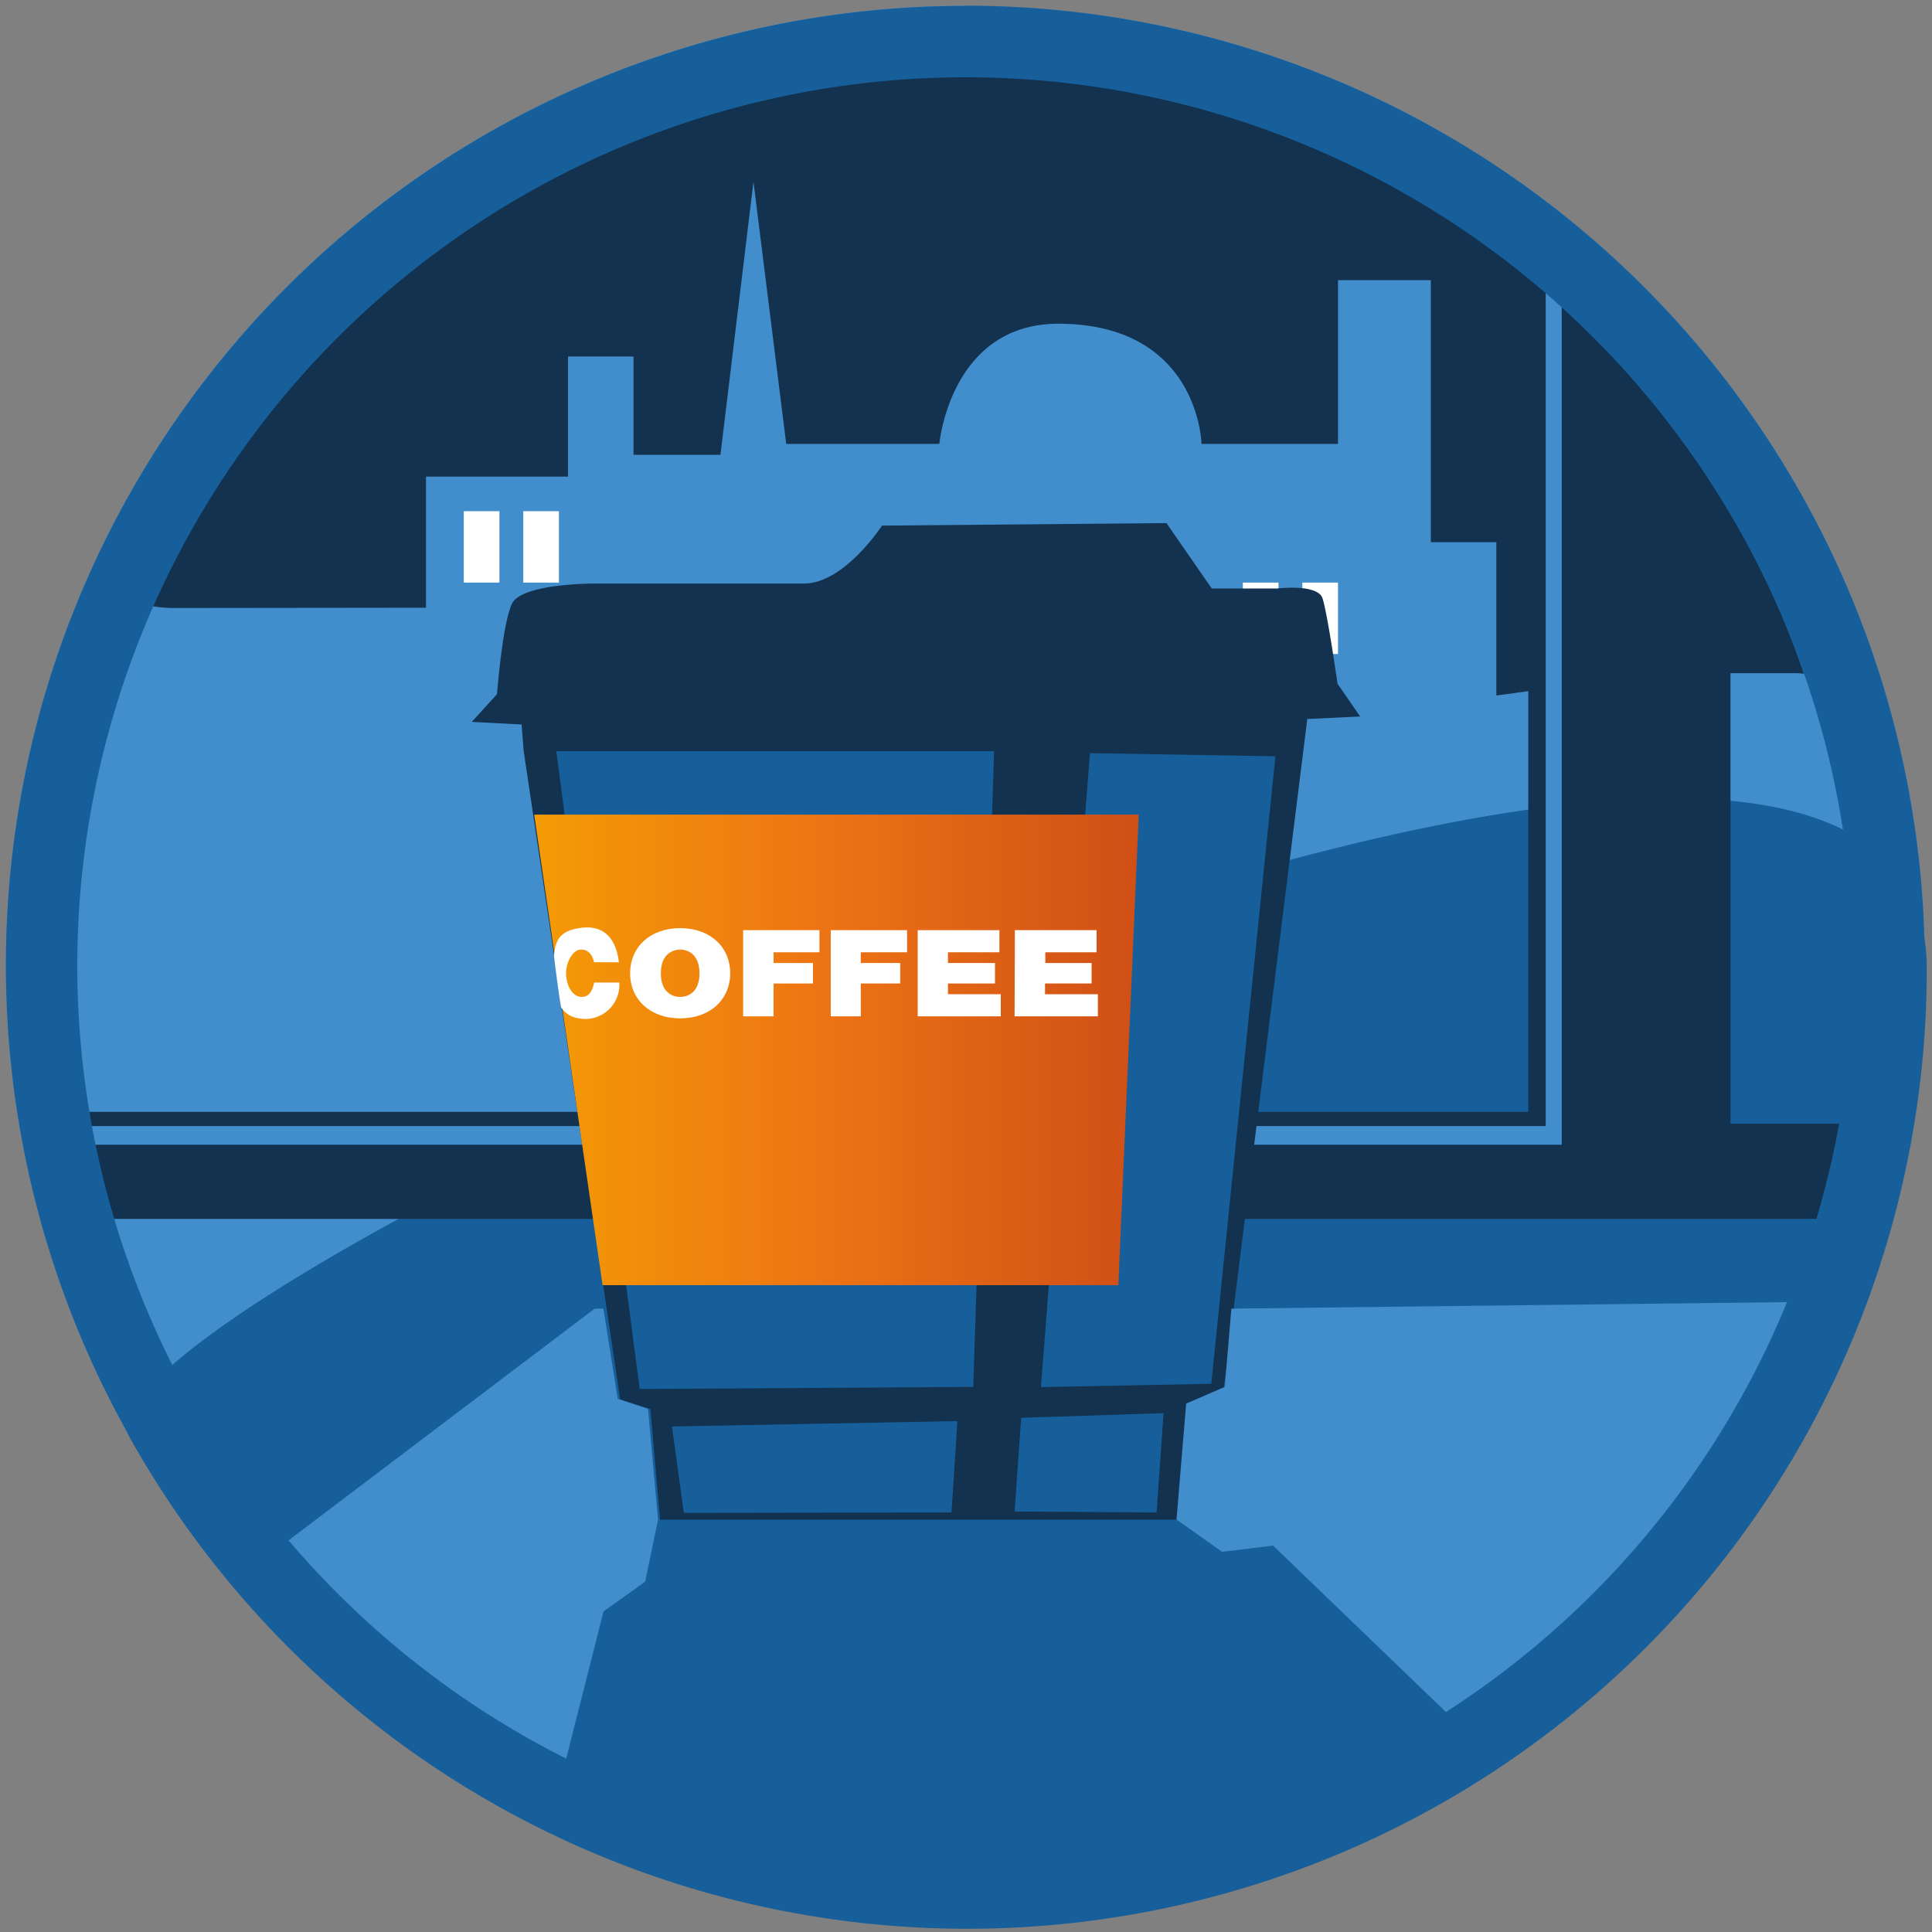
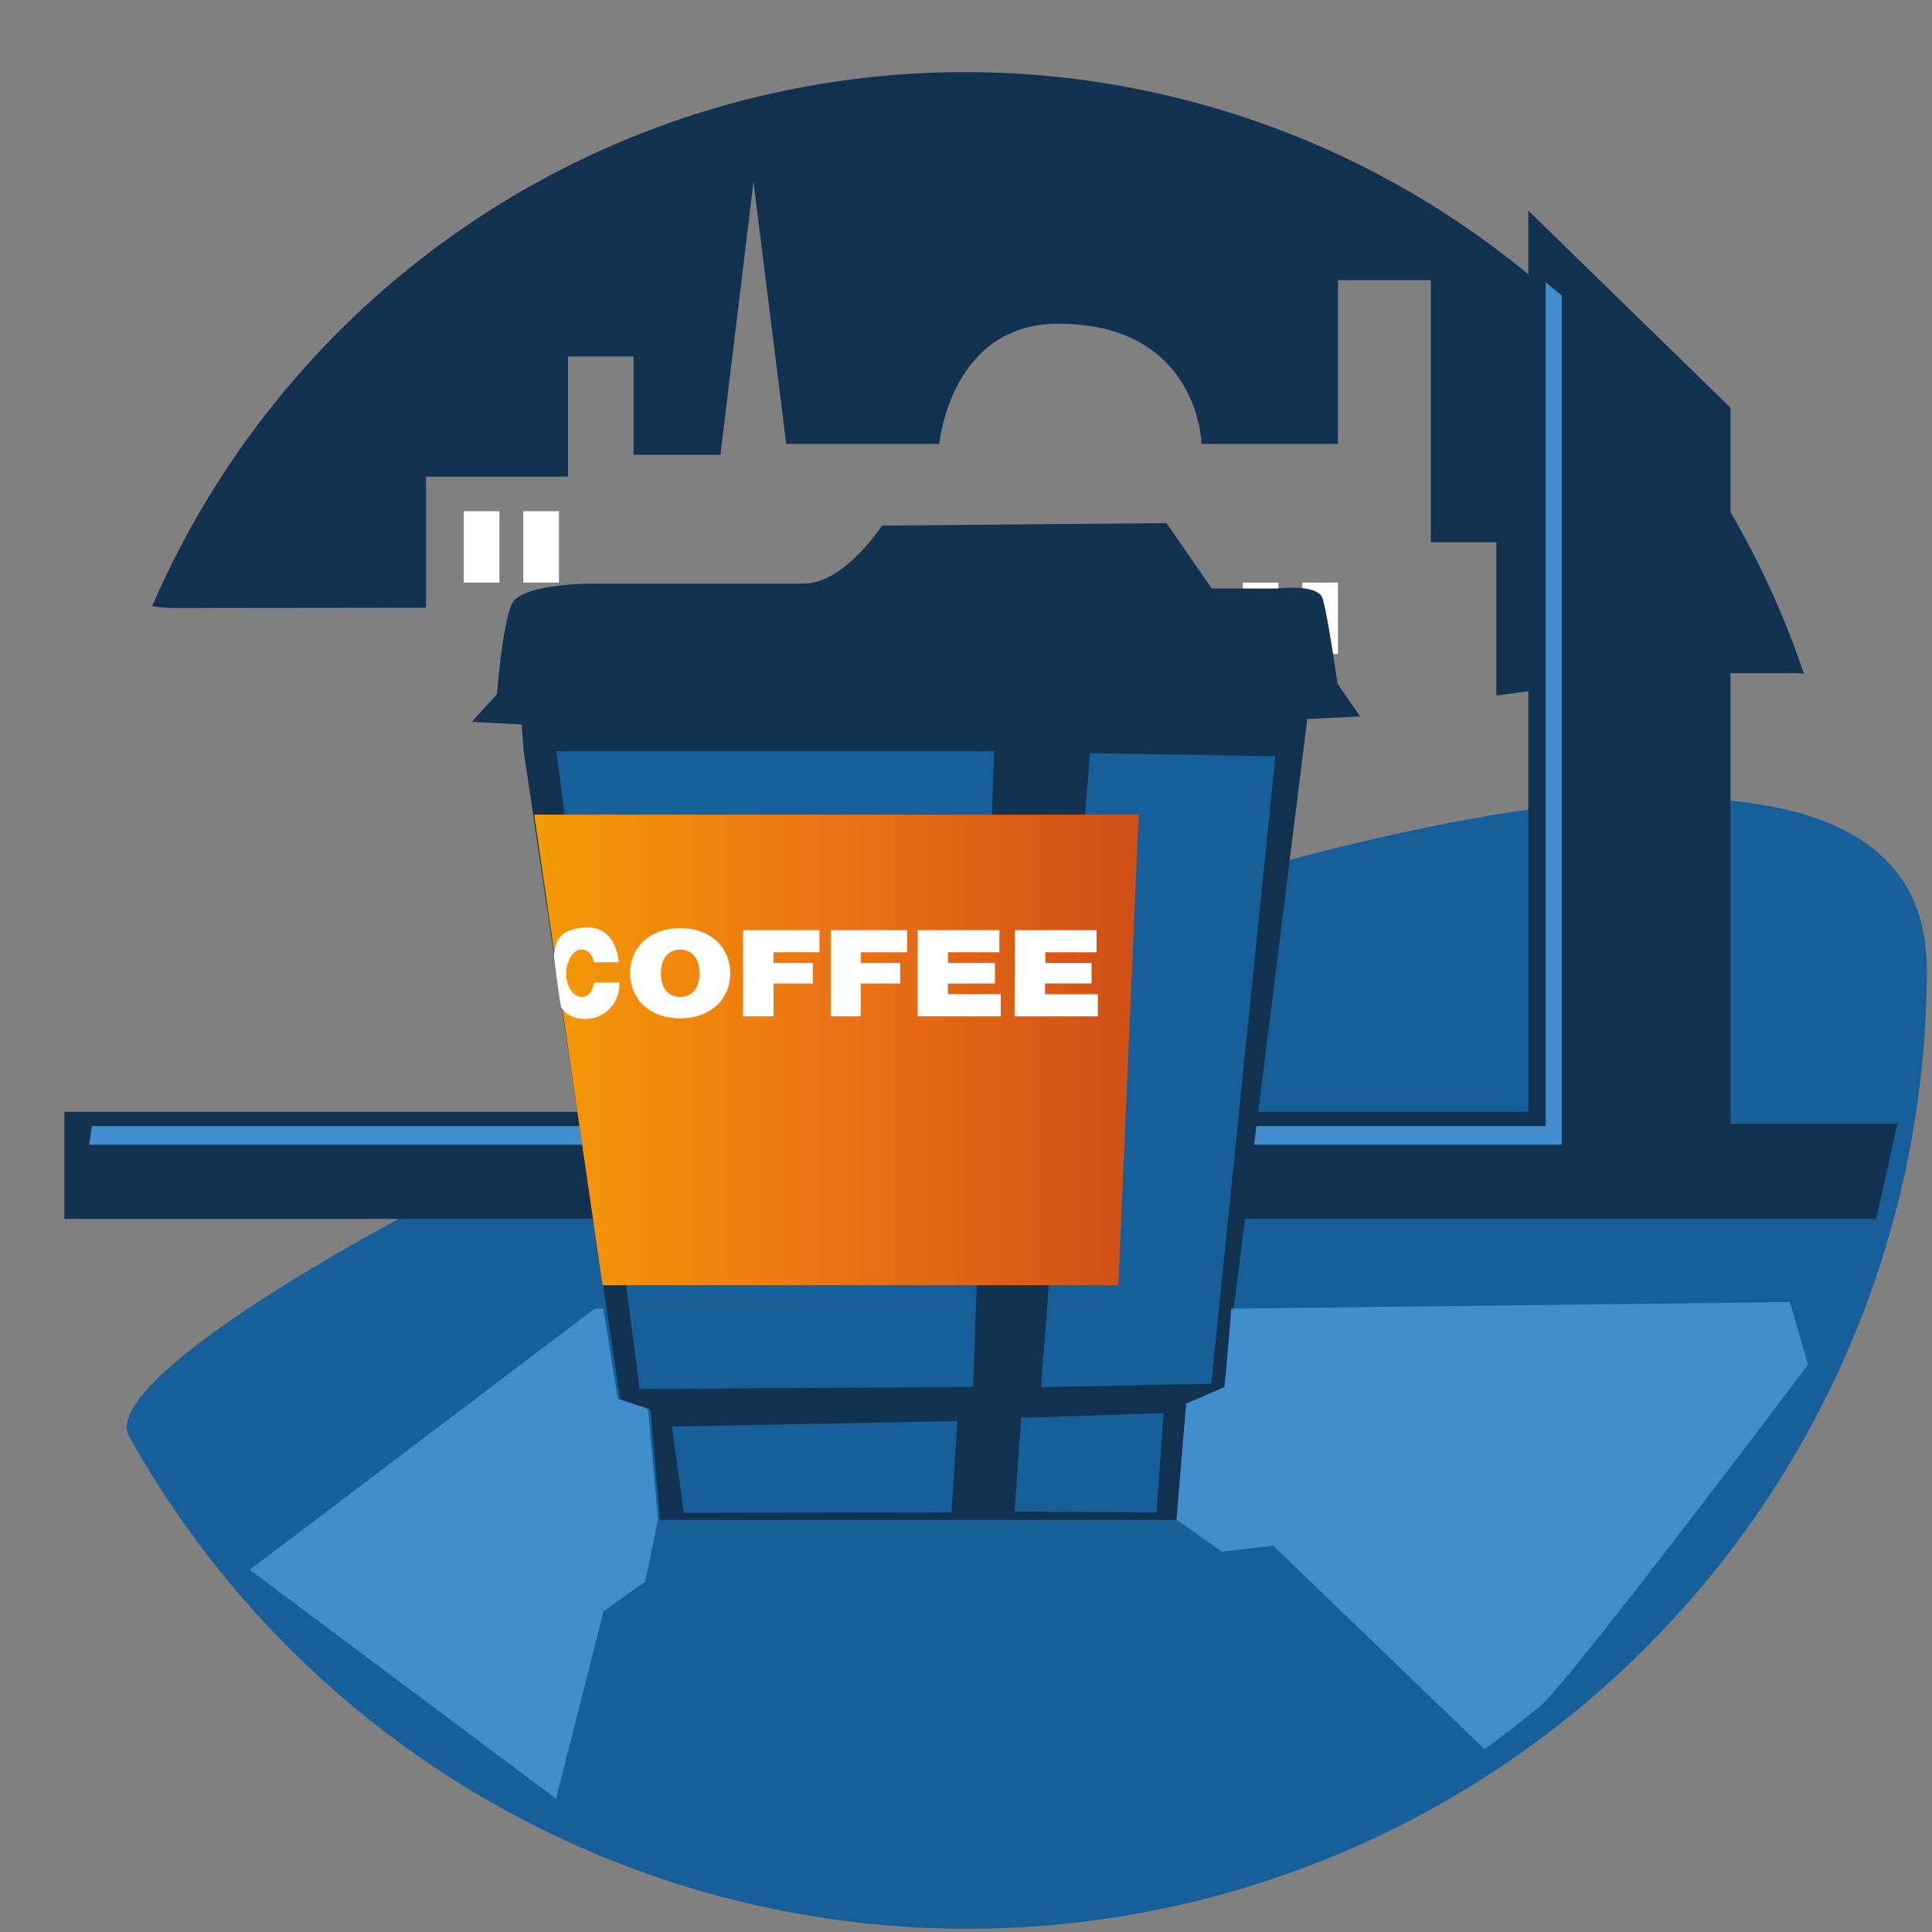
<svg xmlns="http://www.w3.org/2000/svg" id="Layer_1" data-name="Layer 1" viewBox="0 0 200 200">
  <rect x="0" y="0" width="200" height="200" fill="#808080" stroke="none" />
  <defs>
    <style>.cls-1{fill:#428dcb;}.cls-2{fill:#175f9a;}.cls-3{fill:#123250;}.cls-4{fill:#fff;}.cls-5{fill:url(#linear-gradient);}</style>
    <linearGradient id="linear-gradient" x1="55.3" y1="108.69" x2="117.88" y2="108.69" gradientUnits="userSpaceOnUse">
      <stop offset="0" stop-color="#f49b05" />
      <stop offset="0.49" stop-color="#ed7314" />
      <stop offset="1" stop-color="#d04f16" />
    </linearGradient>
  </defs>
  <title>Artboard 1</title>
-   <circle class="cls-1" cx="99.93" cy="99.91" r="99.32" />
  <path class="cls-2" d="M199.46,100.32A99.33,99.33,0,0,1,13.37,148.7C5.37,134.38,199.46,45.47,199.46,100.32Z" />
  <path class="cls-3" d="M44.1,62.91V49.34H58.8V36.9h6.78V47.08h9L78,18.81l3.39,27.14H97.24s1.13-12.52,12.44-12.44c14.46.1,14.7,12.44,14.7,12.44h14.13V29h9.61V56.13h6.78V72c9.5-1.3,16.64-2.31,15.83-2.31h14.7a7.82,7.82,0,0,1,1.32.06,91.69,91.69,0,0,0-171-7,14,14,0,0,0,2.29.19Z" />
  <rect class="cls-4" x="48.01" y="52.92" width="3.69" height="7.39" />
  <rect class="cls-4" x="54.17" y="52.92" width="3.69" height="7.39" />
  <rect class="cls-4" x="71.41" y="70.77" width="3.69" height="7.39" />
  <rect class="cls-4" x="77.56" y="70.77" width="3.69" height="7.39" />
  <rect class="cls-4" x="84.34" y="70.77" width="3.69" height="7.39" />
  <rect class="cls-4" x="90.49" y="70.77" width="3.69" height="7.39" />
  <rect class="cls-4" x="128.66" y="60.31" width="3.69" height="7.39" />
  <rect class="cls-4" x="134.82" y="60.31" width="3.69" height="7.39" />
  <polygon class="cls-3" points="158.21 21.8 158.21 115.1 6.67 115.1 6.67 126.18 194.22 126.18 196.42 116.33 179.14 116.33 179.14 42.21 158.21 21.8" />
  <polygon class="cls-1" points="161.67 30.6 161.67 118.5 9.23 118.5 9.51 116.57 160.01 116.57 160.01 29.22 161.67 30.6" />
  <path class="cls-3" d="M48.84,74.73l2.61-2.87S52,64.57,53,62.49s8.34-2.08,8.34-2.08H83.23c4.17,0,8.08-6,8.08-6l29.44-.26,4.69,6.77h6.77s4.17-.52,4.69,1,1.56,8.86,1.56,8.86l2.34,3.39-5.47.26-8.65,69.3L123,145.33l-1,12H68.33l-1-11.46-3.13-1-10-67.21L54,75Z" />
  <polygon class="cls-2" points="112.83 77.97 132.03 78.29 125.39 143.25 107.76 143.59 112.83 77.97" />
  <polygon class="cls-2" points="102.91 77.76 57.59 77.76 66.22 143.79 100.75 143.57 102.91 77.76" />
  <polygon class="cls-5" points="55.3 84.33 117.88 84.33 115.77 133.04 62.38 133.04 55.3 84.33" />
  <path class="cls-4" d="M61.49,99.61c-.06-.33-.33-1.31-1.34-1.31-.83,0-1.55,1.25-1.55,2.45s.62,2.45,1.61,2.45c.8,0,1.11-.65,1.3-1.49h2.6a3.53,3.53,0,0,1-4.18,3.71,2.54,2.54,0,0,1-1.84-1.15c-.21-1-.65-4.51-.74-5.31.13-1.66.64-2.57,2.58-2.88,2.78-.45,3.86,1.3,4.14,3.54Z" />
  <path class="cls-4" d="M70.41,96.08c3.11,0,5.18,1.95,5.18,4.67s-2.08,4.67-5.18,4.67-5.18-1.95-5.18-4.67S67.31,96.08,70.41,96.08Zm0,7.12c.8,0,2-.46,2-2.45s-1.23-2.45-2-2.45-2,.46-2,2.45S69.61,103.2,70.41,103.2Z" />
  <path class="cls-4" d="M76.93,96.29h7.9v2.29H80.08v1.11h4.08v2.12H80.08v3.4H76.93Z" />
  <path class="cls-4" d="M86,96.29h7.9v2.29H89.11v1.11h4.08v2.12H89.11v3.4H86Z" />
  <path class="cls-4" d="M95,96.29h8.46v2.29H98.13v1.11H103v2.12H98.13v1.11h5.47v2.29H95Z" />
  <path class="cls-4" d="M105.06,96.29h8.46v2.29h-5.31v1.11H113v2.12h-4.82v1.11h5.47v2.29h-8.62Z" />
  <polygon class="cls-1" points="61.56 135.47 62.46 135.47 63.95 144.81 67.08 145.85 68.12 157.31 66.79 163.73 62.48 166.81 57.56 186.2 25.85 162.5 61.56 135.47" />
  <path class="cls-1" d="M127.47,135.47l57.82-.68,1.88,6.48s-24.71,32.84-27.7,35.32-5.8,4.48-5.8,4.48L131.79,160l-5.28.64-4.72-3.34,1-12,4-1.73Z" />
-   <path class="cls-2" d="M99.93,8A91.93,91.93,0,1,1,8,99.91,92,92,0,0,1,99.93,8m0-7.39a99.32,99.32,0,1,0,99.32,99.32A99.32,99.32,0,0,0,99.93.59Z" />
  <polygon class="cls-2" points="70.79 156.61 98.5 156.57 99.11 147.11 69.56 147.67 70.79 156.61" />
  <polygon class="cls-2" points="105.71 146.77 120.45 146.29 119.73 156.57 105.03 156.47 105.71 146.77" />
</svg>